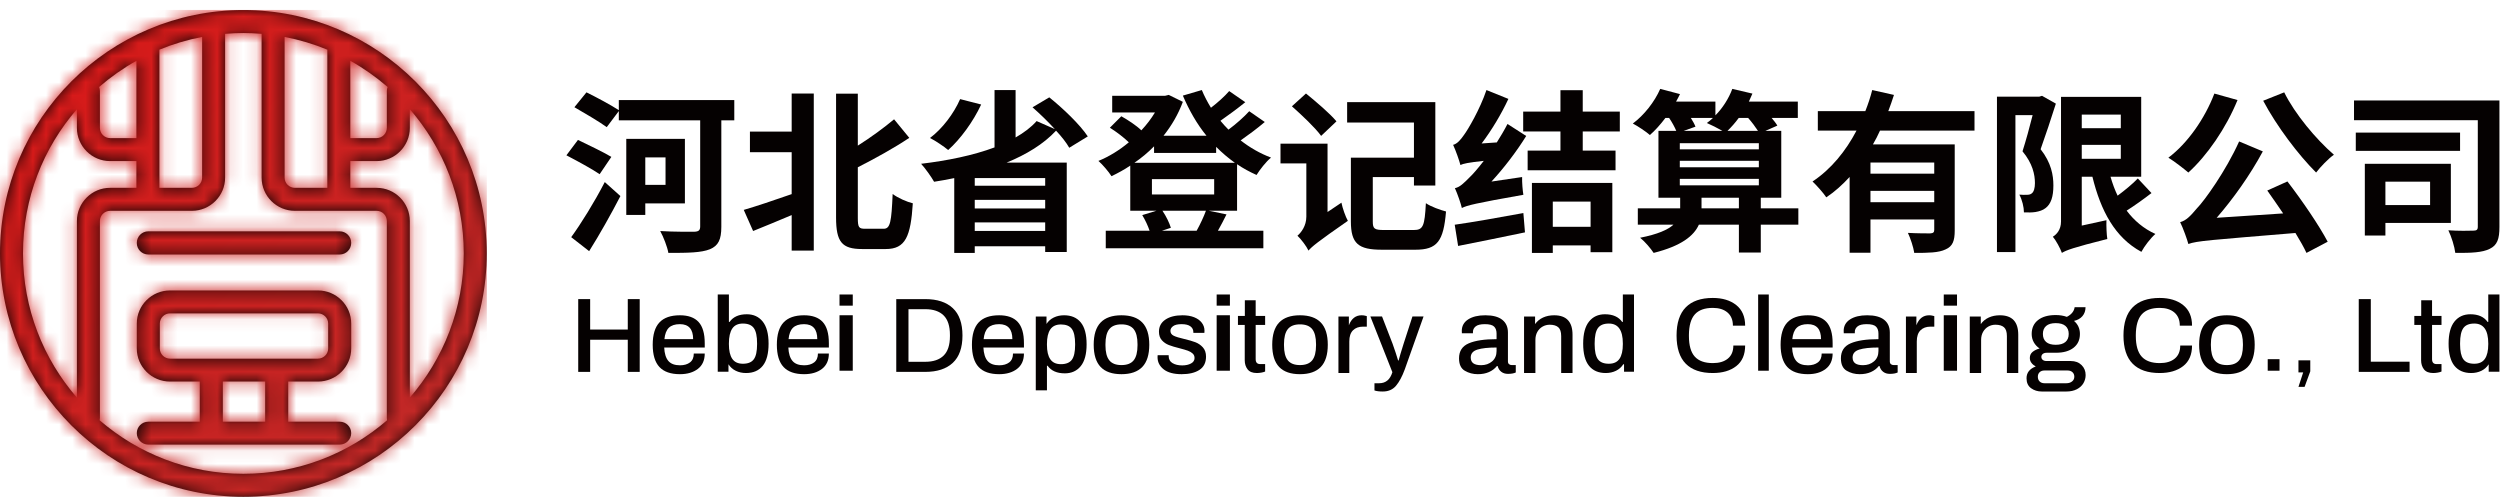
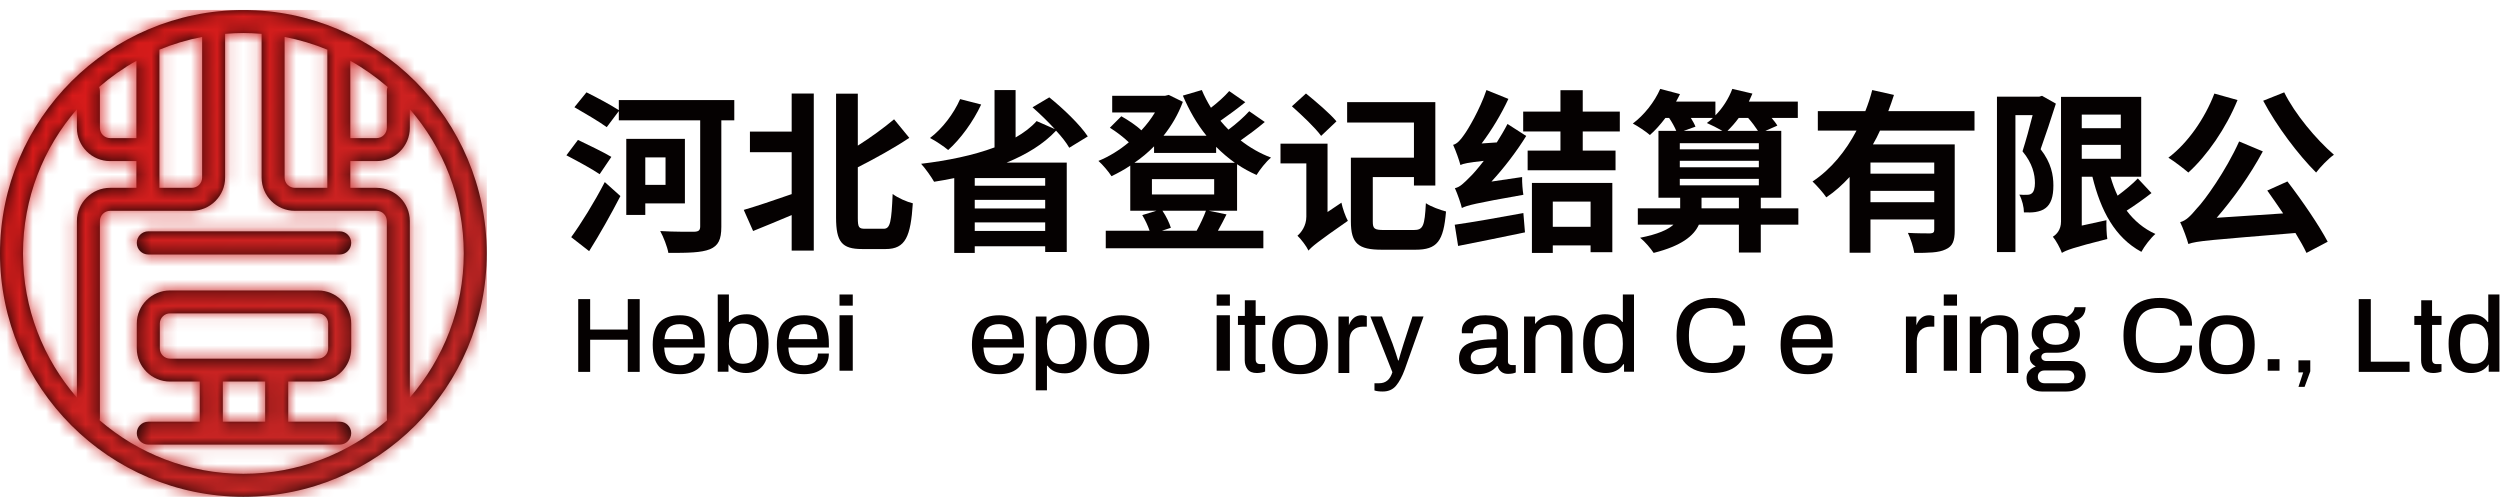
<svg xmlns="http://www.w3.org/2000/svg" xmlns:xlink="http://www.w3.org/1999/xlink" width="190px" height="38px" viewBox="0 0 190 38" version="1.1">
  <title>编组 3</title>
  <defs>
    <path d="M18.495,0.008 C28.695,0.008 36.992,8.305 36.992,18.504 C36.992,28.703 28.695,37 18.495,37 C8.297,37 0,28.703 0,18.504 C0,8.305 8.297,0.008 18.495,0.008 Z M18.495,1.755 C18.028,1.755 17.566,1.779 17.108,1.817 L17.108,1.817 L17.108,12.743 C17.108,14.135 15.976,15.267 14.584,15.267 L14.584,15.267 L8.369,15.267 C7.941,15.267 7.592,15.616 7.592,16.044 L7.592,16.044 L7.592,31.009 C7.592,31.07 7.586,31.129 7.574,31.187 C10.509,33.718 14.325,35.253 18.495,35.253 C22.666,35.253 26.483,33.718 29.417,31.187 C29.406,31.129 29.399,31.07 29.399,31.009 L29.399,31.009 L29.399,16.044 C29.399,15.616 29.051,15.267 28.623,15.267 L28.623,15.267 L22.407,15.267 C21.015,15.267 19.883,14.135 19.883,12.743 L19.883,12.743 L19.883,1.817 C19.425,1.779 18.964,1.755 18.495,1.755 Z M24.162,21.319 C25.558,21.319 26.693,22.448 26.693,23.836 L26.693,23.836 L26.693,25.727 C26.693,27.115 25.558,28.244 24.162,28.244 L24.162,28.244 L21.904,28.244 L21.904,31.294 L25.817,31.294 C26.301,31.294 26.693,31.683 26.693,32.165 C26.693,32.645 26.301,33.036 25.817,33.036 L25.817,33.036 L11.271,33.036 C10.787,33.036 10.395,32.645 10.395,32.165 C10.395,31.683 10.787,31.294 11.271,31.294 L11.271,31.294 L15.183,31.294 L15.183,28.244 L12.925,28.244 C11.53,28.244 10.395,27.115 10.395,25.727 L10.395,25.727 L10.395,23.836 C10.395,22.448 11.53,21.319 12.925,21.319 L12.925,21.319 Z M20.153,28.244 L16.934,28.244 L16.934,31.294 L20.153,31.294 L20.153,28.244 Z M31.146,7.545 L31.146,8.964 C31.146,10.356 30.014,11.488 28.623,11.488 L28.623,11.488 L26.624,11.488 L26.624,13.52 L28.623,13.52 C30.014,13.52 31.146,14.652 31.146,16.044 L31.146,16.044 L31.146,29.463 C33.696,26.523 35.245,22.692 35.245,18.504 C35.245,14.316 33.696,10.484 31.146,7.545 L31.146,7.545 Z M5.845,7.545 C3.295,10.485 1.747,14.316 1.747,18.504 C1.747,22.692 3.295,26.523 5.845,29.462 L5.845,29.462 L5.845,16.044 C5.845,14.652 6.977,13.52 8.369,13.52 L8.369,13.52 L10.367,13.52 L10.367,11.488 L8.369,11.488 C6.977,11.488 5.845,10.356 5.845,8.964 L5.845,8.964 Z M24.162,23.061 L12.925,23.061 C12.496,23.061 12.146,23.409 12.146,23.836 L12.146,23.836 L12.146,25.727 C12.146,26.154 12.496,26.502 12.925,26.502 L12.925,26.502 L24.162,26.502 C24.592,26.502 24.942,26.154 24.942,25.727 L24.942,25.727 L24.942,23.836 C24.942,23.409 24.592,23.061 24.162,23.061 L24.162,23.061 Z M25.817,16.826 C26.301,16.826 26.693,17.221 26.693,17.707 C26.693,18.194 26.301,18.588 25.817,18.588 L25.817,18.588 L11.271,18.588 C10.787,18.588 10.395,18.194 10.395,17.707 C10.395,17.221 10.787,16.826 11.271,16.826 L11.271,16.826 Z M15.362,2.053 C14.236,2.268 13.149,2.593 12.114,3.021 L12.114,3.021 L12.114,13.52 L14.584,13.52 C15.013,13.52 15.362,13.172 15.362,12.743 L15.362,12.743 Z M21.63,2.053 L21.63,12.743 C21.63,13.172 21.978,13.52 22.407,13.52 L22.407,13.52 L24.878,13.52 L24.878,3.021 C23.843,2.593 22.756,2.268 21.63,2.053 L21.63,2.053 Z M10.367,3.867 C9.353,4.432 8.405,5.1 7.534,5.857 C7.57,5.952 7.592,6.055 7.592,6.162 L7.592,6.162 L7.592,8.964 C7.592,9.392 7.941,9.741 8.369,9.741 L8.369,9.741 L10.367,9.741 Z M26.624,3.867 L26.624,9.741 L28.623,9.741 C29.051,9.741 29.399,9.392 29.399,8.964 L29.399,8.964 L29.399,6.162 C29.399,6.055 29.421,5.952 29.458,5.856 C28.586,5.1 27.639,4.432 26.624,3.867 L26.624,3.867 Z" id="path-1" />
    <linearGradient x1="0%" y1="0%" x2="100%" y2="100%" id="linearGradient-3">
      <stop stop-color="#DC1717" offset="0%" />
      <stop stop-color="#BE2B29" offset="100%" />
    </linearGradient>
  </defs>
  <g id="页面-1" stroke="none" stroke-width="1" fill="none" fill-rule="evenodd">
    <g id="首页" transform="translate(-365, -21)">
      <g id="编组-3" transform="translate(365, 21)">
        <g id="矩形" transform="translate(0, 0.755)">
          <mask id="mask-2" fill="white">
            <use xlink:href="#path-1" />
          </mask>
          <use id="蒙版" fill="#050101" xlink:href="#path-1" />
          <rect fill="url(#linearGradient-3)" mask="url(#mask-2)" x="0" y="0" width="37" height="37" />
        </g>
        <g id="编组" transform="translate(43, 6.755)" fill="#050101">
          <path d="M6.042,7.295 L7.581,7.295 L7.581,5.208 L6.042,5.208 L6.042,7.295 Z M6.042,8.704 L6.042,9.581 L4.597,9.581 L4.597,3.799 L9.053,3.799 L9.053,8.704 L6.042,8.704 Z M12.806,2.39 L11.821,2.39 L11.821,10.485 C11.821,11.455 11.591,11.92 10.956,12.186 C10.295,12.452 9.296,12.466 7.797,12.466 C7.716,12 7.419,11.242 7.176,10.804 C8.243,10.871 9.444,10.857 9.768,10.857 C10.092,10.844 10.214,10.751 10.214,10.458 L10.214,2.39 L4.03,2.39 L4.03,1.686 L3.112,2.908 C2.572,2.51 1.438,1.845 0.655,1.393 L1.572,0.263 C2.329,0.636 3.449,1.234 4.03,1.619 L4.03,0.848 L12.806,0.848 L12.806,2.39 Z M0.411,11.269 C1.141,10.272 2.167,8.624 2.963,7.082 L4.151,8.146 C3.436,9.528 2.586,11.043 1.775,12.332 L0.411,11.269 Z M2.572,6.484 C2.018,6.098 0.857,5.474 0.047,5.048 L0.925,3.879 C1.667,4.238 2.869,4.81 3.463,5.168 L2.572,6.484 Z" id="Fill-1" />
          <path d="M24.157,10.631 C24.667,10.631 24.748,10.105 24.842,7.986 C25.232,8.288 25.931,8.591 26.374,8.696 C26.213,11.21 25.823,12.172 24.318,12.172 L22.517,12.172 C20.984,12.172 20.541,11.632 20.541,9.776 L20.541,0.364 L22.194,0.364 L22.194,4.313 C23.216,3.668 24.21,2.931 24.95,2.312 L26.106,3.721 C24.923,4.511 23.511,5.287 22.194,5.958 L22.194,9.802 C22.194,10.539 22.275,10.631 22.759,10.631 L24.157,10.631 Z M17.167,0.351 L18.847,0.351 L18.847,12.29 L17.167,12.29 L17.167,9.591 C16.146,10.026 15.111,10.447 14.237,10.802 L13.525,9.197 C14.439,8.933 15.81,8.473 17.167,7.998 L17.167,4.813 L13.995,4.813 L13.995,3.247 L17.167,3.247 L17.167,0.351 Z" id="Fill-3" />
          <path d="M31.081,10.796 L36.434,10.796 L36.434,10.146 L31.081,10.146 L31.081,10.796 Z M31.081,9.086 L36.434,9.086 L36.434,8.437 L31.081,8.437 L31.081,9.086 Z M31.081,7.363 L36.434,7.363 L36.434,6.78 L31.081,6.78 L31.081,7.363 Z M31.569,1.188 C30.959,2.5 29.984,3.825 29.062,4.647 C28.751,4.382 28.073,3.931 27.68,3.732 C28.615,3.03 29.482,1.89 29.97,0.777 L31.569,1.188 Z M38.263,4.475 C38.046,4.09 37.694,3.639 37.26,3.176 C36.312,4.196 34.998,4.991 33.507,5.601 L38.073,5.601 L38.073,12.399 L36.434,12.399 L36.434,11.962 L31.081,11.962 L31.081,12.466 L29.523,12.466 L29.523,6.78 C29.008,6.887 28.507,6.979 27.992,7.059 C27.789,6.701 27.314,6.025 27.003,5.693 C28.994,5.455 30.959,5.057 32.585,4.448 L32.585,0.088 L34.185,0.088 L34.185,3.693 C34.808,3.334 35.363,2.924 35.783,2.447 L37.165,3.056 C36.637,2.473 36.027,1.89 35.472,1.4 L36.745,0.644 C37.802,1.493 39.076,2.712 39.672,3.613 L38.263,4.475 Z" id="Fill-4" />
          <path d="M47.944,10.781 C48.203,10.319 48.488,9.712 48.651,9.263 L45.347,9.263 C45.633,9.685 45.878,10.2 45.986,10.556 L45.306,10.781 L47.944,10.781 Z M44.546,8.022 L49.277,8.022 L49.277,6.86 L44.546,6.86 L44.546,8.022 Z M44.709,4.365 C44.246,4.841 43.743,5.25 43.213,5.619 L50.853,5.619 C50.337,5.25 49.875,4.854 49.426,4.405 L49.426,4.866 L44.709,4.866 L44.709,4.365 Z M51.017,9.263 L48.869,9.263 L50.215,9.54 C49.997,9.989 49.766,10.411 49.562,10.781 L53.015,10.781 L53.015,12.115 L41.038,12.115 L41.038,10.781 L44.369,10.781 C44.246,10.411 44.029,9.949 43.811,9.593 L44.885,9.263 L42.9,9.263 L42.9,5.83 C42.438,6.147 41.962,6.398 41.473,6.636 C41.256,6.292 40.807,5.764 40.481,5.474 C41.269,5.157 42.085,4.655 42.791,4.061 C42.411,3.692 41.84,3.256 41.351,2.952 L42.221,2.081 C42.737,2.372 43.363,2.781 43.743,3.151 C44.151,2.715 44.491,2.266 44.777,1.791 L41.527,1.791 L41.527,0.524 L45.551,0.524 L45.824,0.457 L46.897,0.985 C46.544,1.936 46.041,2.794 45.429,3.56 L48.692,3.56 C47.958,2.662 47.373,1.619 46.897,0.511 L48.338,0.088 C48.529,0.549 48.773,1.012 49.032,1.434 C49.548,1.038 50.079,0.563 50.418,0.167 L51.642,1.012 C51.044,1.5 50.337,2.015 49.752,2.424 C49.943,2.662 50.147,2.873 50.364,3.098 C50.935,2.675 51.547,2.134 51.941,1.698 L53.124,2.517 C52.553,3.005 51.873,3.507 51.289,3.916 C51.982,4.457 52.757,4.906 53.599,5.223 C53.219,5.526 52.743,6.147 52.498,6.543 C51.968,6.305 51.479,6.041 51.017,5.725 L51.017,9.263 Z" id="Fill-5" />
          <path d="M64.447,10.726 C65.164,10.726 65.273,10.423 65.367,8.688 C65.747,8.95 66.451,9.2 66.898,9.318 C66.708,11.58 66.234,12.224 64.569,12.224 L62.023,12.224 C60.236,12.224 59.667,11.765 59.667,10.068 L59.667,5.229 L64.46,5.229 L64.46,2.56 L59.382,2.56 L59.382,1.009 L66.085,1.009 L66.085,7.346 L64.46,7.346 L64.46,6.702 L61.332,6.702 L61.332,10.081 C61.332,10.633 61.454,10.726 62.199,10.726 L64.447,10.726 Z M57.406,3.573 C56.973,2.968 55.943,1.995 55.185,1.324 L56.254,0.351 C57.027,0.982 58.07,1.863 58.57,2.468 L57.406,3.573 Z M58.949,8.648 C59.031,9.068 59.261,9.713 59.437,10.029 C57.108,11.646 56.688,12.001 56.445,12.29 C56.295,11.961 55.862,11.396 55.605,11.159 C55.889,10.923 56.282,10.41 56.282,9.713 L56.282,5.664 L54.318,5.664 L54.318,4.164 L57.893,4.164 L57.893,9.358 L58.949,8.648 Z" id="Fill-6" />
          <path d="M75.012,10.482 L77.885,10.482 L77.885,8.565 L75.012,8.565 L75.012,10.482 Z M73.426,7.15 L79.537,7.15 L79.537,12.413 L77.884,12.413 L77.884,11.897 L75.012,11.897 L75.012,12.466 L73.426,12.466 L73.426,7.15 Z M77.288,3.236 L77.288,4.69 L79.781,4.69 L79.781,6.185 L73.101,6.185 L73.101,4.69 L75.594,4.69 L75.594,3.236 L72.762,3.236 L72.762,1.728 L75.594,1.728 L75.594,0.101 L77.288,0.101 L77.288,1.728 L80.106,1.728 L80.106,3.236 L77.288,3.236 Z M67.559,10.324 C68.887,10.138 70.892,9.782 72.776,9.437 L72.898,10.905 C71.15,11.276 69.266,11.646 67.817,11.937 L67.559,10.324 Z M70.757,4.069 C71.041,3.619 71.326,3.142 71.57,2.667 L72.992,3.579 C72.234,4.796 71.312,5.999 70.35,7.044 L72.681,6.7 C72.668,7.11 72.722,7.732 72.776,8.049 C69.104,8.697 68.494,8.855 68.101,9.054 C68.033,8.737 67.762,7.956 67.572,7.546 C67.952,7.467 68.237,7.176 68.697,6.714 C68.914,6.515 69.321,6.052 69.767,5.47 C68.548,5.603 68.209,5.682 67.992,5.787 C67.911,5.457 67.64,4.69 67.437,4.254 C67.735,4.175 67.979,3.91 68.264,3.5 C68.562,3.103 69.47,1.569 69.971,0.088 L71.638,0.762 C71.096,1.926 70.364,3.142 69.605,4.148 L70.757,4.069 Z" id="Fill-7" />
          <path d="M89.143,2.21 C88.873,2.581 88.574,2.911 88.291,3.189 L90.604,3.189 C90.414,2.898 90.144,2.528 89.86,2.21 L89.143,2.21 Z M86.316,9.078 L89.156,9.078 L89.156,8.271 L86.316,8.271 L86.316,9.078 Z M85.504,2.21 C85.653,2.448 85.788,2.687 85.856,2.872 L84.963,3.189 L87.899,3.189 C87.534,2.978 87.033,2.726 86.721,2.594 C86.884,2.475 87.033,2.356 87.181,2.21 L85.504,2.21 Z M84.665,7.331 L90.672,7.331 L90.672,6.841 L84.665,6.841 L84.665,7.331 Z M84.665,5.955 L90.672,5.955 L90.672,5.465 L84.665,5.465 L84.665,5.955 Z M84.665,4.592 L90.672,4.592 L90.672,4.129 L84.665,4.129 L84.665,4.592 Z M93.674,10.322 L90.82,10.322 L90.82,12.439 L89.156,12.439 L89.156,10.322 L86.113,10.322 C85.735,11.169 84.787,11.936 82.677,12.466 C82.461,12.134 82.015,11.605 81.649,11.314 C82.988,11.05 83.759,10.706 84.179,10.322 L81.474,10.322 L81.474,9.078 L84.693,9.078 L84.693,8.271 L83.042,8.271 L83.042,3.189 L84.395,3.189 C84.274,2.898 84.071,2.528 83.854,2.21 L83.57,2.21 C83.191,2.712 82.786,3.163 82.393,3.507 C82.109,3.255 81.474,2.832 81.095,2.633 C81.947,1.998 82.745,0.993 83.177,0 L84.679,0.397 C84.584,0.582 84.49,0.781 84.381,0.966 L87.371,0.966 L87.371,2.011 C87.925,1.456 88.385,0.728 88.656,0 L90.184,0.358 C90.103,0.556 90.009,0.768 89.914,0.966 L93.634,0.966 L93.634,2.21 L91.645,2.21 C91.821,2.422 91.984,2.62 92.078,2.792 L91.172,3.189 L92.376,3.189 L92.376,8.271 L90.82,8.271 L90.82,9.078 L93.674,9.078 L93.674,10.322 Z" id="Fill-8" />
          <path d="M99.155,8.614 L104.002,8.614 L104.002,7.753 L99.155,7.753 L99.155,8.614 Z M99.155,6.443 L104.002,6.443 L104.002,5.595 L99.155,5.595 L99.155,6.443 Z M99.88,3.172 C99.719,3.53 99.544,3.874 99.343,4.218 L105.559,4.218 L105.559,10.758 C105.559,11.539 105.411,11.963 104.861,12.201 C104.337,12.453 103.572,12.466 102.485,12.466 C102.417,12.029 102.202,11.368 102.001,10.944 C102.686,10.983 103.464,10.983 103.693,10.983 C103.921,10.97 104.002,10.904 104.002,10.719 L104.002,9.924 L99.156,9.924 L99.156,12.453 L97.571,12.453 L97.571,6.694 C97.034,7.276 96.457,7.806 95.799,8.243 C95.571,7.899 95.061,7.33 94.752,7.038 C96.175,6.098 97.289,4.708 98.095,3.172 L95.155,3.172 L95.155,1.69 L98.766,1.69 C98.98,1.147 99.156,0.617 99.289,0.088 L100.941,0.459 C100.806,0.869 100.672,1.279 100.511,1.69 L107.062,1.69 L107.062,3.172 L99.88,3.172 Z" id="Fill-9" />
          <path d="M115.214,5.313 L118.181,5.313 L118.181,4.255 L115.214,4.255 L115.214,5.313 Z M115.214,2.986 L118.181,2.986 L118.181,1.955 L115.214,1.955 L115.214,2.986 Z M120.513,7.918 C119.933,8.367 119.232,8.869 118.626,9.253 C119.192,10.006 119.92,10.628 120.81,11.025 C120.459,11.329 119.974,11.95 119.745,12.386 C117.736,11.302 116.657,9.266 116.023,6.675 L115.214,6.675 L115.214,10.39 L117.089,9.98 C117.075,10.43 117.102,11.077 117.156,11.408 C114.527,12.069 114.028,12.267 113.704,12.466 C113.583,12.122 113.246,11.501 113.016,11.236 C113.3,11.064 113.637,10.707 113.637,10.086 L113.637,0.606 L119.731,0.606 L119.731,6.675 L117.399,6.675 C117.547,7.19 117.722,7.666 117.938,8.116 C118.491,7.706 119.084,7.217 119.475,6.807 L120.513,7.918 Z M113.246,1.122 C112.895,2.232 112.451,3.568 112.086,4.586 C112.895,5.617 113.057,6.556 113.057,7.336 C113.057,8.182 112.882,8.75 112.451,9.068 C112.248,9.227 111.992,9.306 111.696,9.358 C111.453,9.398 111.129,9.398 110.819,9.385 C110.819,9.002 110.684,8.42 110.468,8.037 C110.698,8.05 110.9,8.063 111.048,8.05 C111.183,8.05 111.318,8.024 111.412,7.944 C111.574,7.825 111.655,7.535 111.655,7.164 C111.655,6.516 111.48,5.67 110.711,4.745 C110.967,3.938 111.264,2.867 111.48,1.994 L110.172,1.994 L110.172,12.4 L108.769,12.4 L108.769,0.593 L111.978,0.593 L112.194,0.527 L113.246,1.122 Z" id="Fill-10" />
          <path d="M130.6,0.263 C131.412,1.91 133.037,3.848 134.378,5.004 C133.944,5.309 133.349,5.933 133.024,6.358 C131.656,4.99 130.031,2.84 129.002,0.901 L130.6,0.263 Z M130.844,7.035 C131.967,8.496 133.253,10.381 133.904,11.616 L132.292,12.466 C132.089,12.027 131.791,11.51 131.453,10.952 C124.899,11.496 123.978,11.55 123.315,11.789 C123.233,11.47 122.922,10.593 122.692,10.129 C123.139,10.009 123.464,9.678 123.965,9.08 C124.533,8.509 126.172,6.225 127.174,3.995 L128.975,4.751 C127.987,6.584 126.714,8.363 125.467,9.797 L130.519,9.465 C130.112,8.867 129.692,8.257 129.313,7.726 L130.844,7.035 Z M127.052,0.848 C126.172,2.999 124.737,5.07 123.315,6.358 C122.976,6.066 122.231,5.495 121.798,5.229 C123.261,4.127 124.561,2.268 125.292,0.356 L127.052,0.848 Z" id="Fill-11" />
-           <path d="M138.291,8.832 L141.687,8.832 L141.687,7.05 L138.291,7.05 L138.291,8.832 Z M138.291,10.189 L138.291,11.146 L136.727,11.146 L136.727,5.693 L143.265,5.693 L143.265,10.189 L138.291,10.189 Z M136.04,4.709 L143.965,4.709 L143.965,3.325 L136.04,3.325 L136.04,4.709 Z M146.957,10.495 C146.957,11.4 146.796,11.878 146.216,12.158 C145.663,12.437 144.801,12.477 143.602,12.463 C143.548,11.998 143.305,11.213 143.075,10.748 C143.83,10.801 144.72,10.787 144.976,10.774 C145.219,10.774 145.313,10.708 145.313,10.481 L145.313,2.38 L135.905,2.38 L135.905,0.878 L146.957,0.878 L146.957,10.495 Z" id="Fill-12" />
          <polygon id="Fill-13" points="0.945 15.977 1.852 15.977 1.852 18.291 4.711 18.291 4.711 15.977 5.618 15.977 5.618 21.508 4.711 21.508 4.711 19.065 1.852 19.065 1.852 21.508 0.945 21.508" />
          <path d="M9.678,19.021 C9.678,18.262 9.343,17.881 8.674,17.881 C8.3,17.881 8.021,17.973 7.833,18.154 C7.647,18.336 7.534,18.625 7.496,19.021 L9.678,19.021 Z M7.117,21.138 C6.777,20.774 6.606,20.209 6.606,19.444 C6.606,18.679 6.777,18.114 7.117,17.751 C7.458,17.387 7.976,17.206 8.674,17.206 C9.305,17.206 9.777,17.375 10.091,17.715 C10.403,18.054 10.56,18.592 10.56,19.33 L10.56,19.656 L7.479,19.656 C7.501,20.118 7.607,20.458 7.796,20.678 C7.986,20.898 8.281,21.008 8.682,21.008 C8.995,21.008 9.247,20.934 9.44,20.788 C9.632,20.641 9.728,20.416 9.728,20.112 L10.56,20.112 C10.56,20.622 10.386,21.012 10.037,21.281 C9.688,21.549 9.234,21.683 8.674,21.683 C7.976,21.683 7.458,21.501 7.117,21.138 L7.117,21.138 Z" id="Fill-14" />
          <path d="M14.291,20.548 C14.456,20.321 14.538,19.941 14.538,19.41 L14.538,19.338 C14.538,18.797 14.456,18.41 14.291,18.18 C14.126,17.95 13.849,17.835 13.459,17.835 C13.092,17.835 12.822,17.962 12.652,18.216 C12.482,18.471 12.397,18.848 12.397,19.346 L12.397,19.41 C12.397,19.898 12.482,20.266 12.652,20.516 C12.822,20.765 13.092,20.889 13.459,20.889 C13.849,20.889 14.126,20.775 14.291,20.548 M12.92,21.425 C12.686,21.311 12.501,21.146 12.364,20.929 L12.364,21.498 L11.548,21.498 L11.548,15.626 L12.397,15.626 L12.397,17.713 L12.446,17.713 C12.721,17.323 13.157,17.129 13.756,17.129 C14.267,17.129 14.67,17.314 14.967,17.685 C15.263,18.056 15.412,18.614 15.412,19.362 C15.412,20.12 15.263,20.682 14.967,21.047 C14.67,21.413 14.247,21.595 13.698,21.595 C13.413,21.595 13.153,21.539 12.92,21.425" id="Fill-15" />
          <path d="M19.113,19.021 C19.113,18.262 18.778,17.881 18.108,17.881 C17.735,17.881 17.455,17.973 17.268,18.154 C17.082,18.336 16.969,18.625 16.93,19.021 L19.113,19.021 Z M16.551,21.138 C16.211,20.774 16.041,20.209 16.041,19.444 C16.041,18.679 16.211,18.114 16.551,17.751 C16.892,17.387 17.411,17.206 18.108,17.206 C18.739,17.206 19.212,17.375 19.525,17.715 C19.838,18.054 19.994,18.592 19.994,19.33 L19.994,19.656 L16.914,19.656 C16.935,20.118 17.042,20.458 17.231,20.678 C17.42,20.898 17.715,21.008 18.116,21.008 C18.429,21.008 18.682,20.934 18.874,20.788 C19.066,20.641 19.163,20.416 19.163,20.112 L19.994,20.112 C19.994,20.622 19.82,21.012 19.471,21.281 C19.123,21.549 18.668,21.683 18.108,21.683 C17.411,21.683 16.892,21.501 16.551,21.138 L16.551,21.138 Z" id="Fill-16" />
          <path d="M20.803,21.42 L21.81,21.42 L21.81,17.204 L20.803,17.204 L20.803,21.42 Z M20.803,16.475 L21.81,16.475 L21.81,15.626 L20.803,15.626 L20.803,16.475 Z" id="Fill-17" />
-           <path d="M27.323,20.741 C27.93,20.741 28.394,20.584 28.714,20.27 C29.035,19.956 29.195,19.463 29.195,18.791 L29.195,18.702 C29.195,18.025 29.035,17.53 28.714,17.215 C28.394,16.901 27.93,16.743 27.323,16.743 L26.044,16.743 L26.044,20.741 L27.323,20.741 Z M25.116,15.977 L27.323,15.977 C28.225,15.977 28.922,16.206 29.412,16.663 C29.902,17.12 30.148,17.813 30.148,18.743 C30.148,19.672 29.902,20.366 29.412,20.822 C28.922,21.279 28.225,21.508 27.323,21.508 L25.116,21.508 L25.116,15.977 Z" id="Fill-18" />
          <path d="M33.939,19.021 C33.939,18.262 33.604,17.881 32.934,17.881 C32.561,17.881 32.281,17.973 32.094,18.154 C31.907,18.336 31.795,18.625 31.756,19.021 L33.939,19.021 Z M31.377,21.138 C31.037,20.774 30.867,20.209 30.867,19.444 C30.867,18.679 31.037,18.114 31.377,17.751 C31.718,17.387 32.237,17.206 32.934,17.206 C33.565,17.206 34.038,17.375 34.35,17.715 C34.664,18.054 34.82,18.592 34.82,19.33 L34.82,19.656 L31.739,19.656 C31.762,20.118 31.867,20.458 32.057,20.678 C32.246,20.898 32.541,21.008 32.942,21.008 C33.255,21.008 33.508,20.934 33.7,20.788 C33.892,20.641 33.988,20.416 33.988,20.112 L34.82,20.112 C34.82,20.622 34.646,21.012 34.297,21.281 C33.948,21.549 33.494,21.683 32.934,21.683 C32.237,21.683 31.718,21.501 31.377,21.138 L31.377,21.138 Z" id="Fill-19" />
-           <path d="M38.462,20.585 C38.627,20.36 38.709,19.985 38.709,19.461 L38.709,19.389 C38.709,18.854 38.627,18.472 38.462,18.245 C38.297,18.018 38.02,17.904 37.63,17.904 C37.262,17.904 36.993,18.03 36.823,18.281 C36.652,18.533 36.568,18.902 36.568,19.389 L36.568,19.453 C36.568,19.934 36.652,20.3 36.823,20.548 C36.993,20.797 37.262,20.922 37.63,20.922 C38.02,20.922 38.297,20.809 38.462,20.585 L38.462,20.585 Z M35.719,17.302 L36.534,17.302 L36.534,17.864 C36.672,17.65 36.857,17.487 37.091,17.374 C37.324,17.262 37.583,17.206 37.869,17.206 C38.418,17.206 38.841,17.386 39.137,17.748 C39.434,18.108 39.582,18.663 39.582,19.413 C39.582,20.151 39.434,20.704 39.137,21.07 C38.841,21.436 38.437,21.619 37.927,21.619 C37.328,21.619 36.891,21.427 36.617,21.042 L36.568,21.042 L36.568,22.912 L35.719,22.912 L35.719,17.302 Z" id="Fill-20" />
+           <path d="M38.462,20.585 C38.627,20.36 38.709,19.985 38.709,19.461 L38.709,19.389 C38.709,18.854 38.627,18.472 38.462,18.245 C38.297,18.018 38.02,17.904 37.63,17.904 C37.262,17.904 36.993,18.03 36.823,18.281 C36.652,18.533 36.568,18.902 36.568,19.389 C36.568,19.934 36.652,20.3 36.823,20.548 C36.993,20.797 37.262,20.922 37.63,20.922 C38.02,20.922 38.297,20.809 38.462,20.585 L38.462,20.585 Z M35.719,17.302 L36.534,17.302 L36.534,17.864 C36.672,17.65 36.857,17.487 37.091,17.374 C37.324,17.262 37.583,17.206 37.869,17.206 C38.418,17.206 38.841,17.386 39.137,17.748 C39.434,18.108 39.582,18.663 39.582,19.413 C39.582,20.151 39.434,20.704 39.137,21.07 C38.841,21.436 38.437,21.619 37.927,21.619 C37.328,21.619 36.891,21.427 36.617,21.042 L36.568,21.042 L36.568,22.912 L35.719,22.912 L35.719,17.302 Z" id="Fill-20" />
          <path d="M43.16,20.629 C43.354,20.387 43.451,20.006 43.451,19.485 L43.451,19.404 C43.451,18.883 43.354,18.502 43.16,18.26 C42.966,18.018 42.656,17.897 42.229,17.897 C41.807,17.897 41.5,18.018 41.306,18.26 C41.112,18.502 41.015,18.883 41.015,19.404 L41.015,19.485 C41.015,20.006 41.112,20.387 41.306,20.629 C41.5,20.871 41.807,20.991 42.229,20.991 C42.656,20.991 42.966,20.871 43.16,20.629 M40.648,21.134 C40.297,20.767 40.121,20.204 40.121,19.444 C40.121,18.685 40.297,18.121 40.648,17.756 C41,17.389 41.526,17.206 42.229,17.206 C42.931,17.206 43.459,17.389 43.813,17.756 C44.167,18.121 44.345,18.685 44.345,19.444 C44.345,20.204 44.167,20.767 43.813,21.134 C43.459,21.5 42.931,21.683 42.229,21.683 C41.526,21.683 41,21.5 40.648,21.134" id="Fill-21" />
-           <path d="M45.442,21.317 C45.13,21.072 44.974,20.766 44.974,20.397 C44.974,20.337 44.975,20.298 44.978,20.279 C44.98,20.26 44.982,20.248 44.982,20.242 L45.82,20.242 L45.82,20.316 C45.82,20.549 45.917,20.724 46.11,20.841 C46.304,20.957 46.55,21.016 46.849,21.016 C47.114,21.016 47.337,20.967 47.517,20.869 C47.696,20.772 47.786,20.633 47.786,20.454 C47.786,20.313 47.737,20.197 47.637,20.108 C47.537,20.018 47.416,19.948 47.272,19.896 C47.128,19.845 46.92,19.784 46.649,19.713 C46.318,19.632 46.046,19.55 45.836,19.469 C45.626,19.387 45.448,19.266 45.301,19.103 C45.154,18.939 45.081,18.722 45.081,18.451 C45.081,18.06 45.244,17.756 45.571,17.535 C45.897,17.315 46.331,17.206 46.873,17.206 C47.211,17.206 47.506,17.256 47.757,17.356 C48.009,17.457 48.202,17.597 48.338,17.776 C48.473,17.955 48.541,18.155 48.541,18.378 L48.533,18.541 L47.695,18.541 L47.695,18.484 C47.695,18.305 47.622,18.16 47.475,18.049 C47.329,17.937 47.103,17.881 46.799,17.881 C46.506,17.881 46.291,17.931 46.156,18.032 C46.021,18.132 45.952,18.25 45.952,18.386 C45.952,18.555 46.035,18.679 46.201,18.761 C46.368,18.842 46.63,18.923 46.99,19.005 C47.338,19.087 47.623,19.169 47.845,19.253 C48.066,19.337 48.256,19.467 48.417,19.644 C48.577,19.82 48.658,20.055 48.658,20.348 C48.658,20.804 48.49,21.141 48.156,21.358 C47.821,21.575 47.371,21.683 46.807,21.683 C46.21,21.683 45.754,21.561 45.442,21.317" id="Fill-22" />
          <path d="M49.466,21.42 L50.473,21.42 L50.473,17.204 L49.466,17.204 L49.466,21.42 Z M49.466,16.475 L50.473,16.475 L50.473,15.626 L49.466,15.626 L49.466,16.475 Z" id="Fill-23" />
          <path d="M51.818,21.316 C51.673,21.13 51.6,20.899 51.6,20.625 L51.6,17.941 L51.084,17.941 L51.084,17.254 L51.608,17.254 L51.608,16.065 L52.431,16.065 L52.431,17.254 L53.15,17.254 L53.15,17.941 L52.431,17.941 L52.431,20.544 C52.431,20.792 52.547,20.916 52.779,20.916 L53.15,20.916 L53.15,21.481 C53.08,21.514 52.985,21.541 52.863,21.563 C52.743,21.584 52.628,21.595 52.521,21.595 C52.197,21.595 51.964,21.502 51.818,21.316" id="Fill-24" />
          <path d="M56.728,20.629 C56.922,20.387 57.019,20.006 57.019,19.485 L57.019,19.404 C57.019,18.883 56.922,18.502 56.728,18.26 C56.534,18.018 56.223,17.897 55.796,17.897 C55.375,17.897 55.067,18.018 54.873,18.26 C54.679,18.502 54.583,18.883 54.583,19.404 L54.583,19.485 C54.583,20.006 54.679,20.387 54.873,20.629 C55.067,20.871 55.375,20.991 55.796,20.991 C56.223,20.991 56.534,20.871 56.728,20.629 M54.216,21.134 C53.865,20.767 53.689,20.204 53.689,19.444 C53.689,18.685 53.865,18.121 54.216,17.756 C54.567,17.389 55.094,17.206 55.796,17.206 C56.499,17.206 57.027,17.389 57.381,17.756 C57.735,18.121 57.912,18.685 57.912,19.444 C57.912,20.204 57.735,20.767 57.381,21.134 C57.027,21.5 56.499,21.683 55.796,21.683 C55.094,21.683 54.567,21.5 54.216,21.134" id="Fill-25" />
          <path d="M58.721,17.304 L59.515,17.304 L59.515,17.965 C59.707,17.459 60.03,17.206 60.485,17.206 C60.581,17.206 60.665,17.216 60.737,17.235 C60.81,17.254 60.856,17.266 60.878,17.271 L60.878,18.071 L60.581,18.071 C60.266,18.071 60.015,18.163 59.828,18.348 C59.641,18.533 59.547,18.816 59.547,19.197 L59.547,21.595 L58.721,21.595 L58.721,17.304 Z" id="Fill-26" />
          <path d="M61.459,22.919 L61.459,22.371 L61.82,22.371 C62.317,22.371 62.651,22.092 62.821,21.533 L61.147,17.294 L62.033,17.294 L62.837,19.373 C62.908,19.556 62.988,19.79 63.079,20.075 C63.169,20.359 63.228,20.547 63.255,20.639 L63.296,20.639 C63.318,20.553 63.364,20.388 63.435,20.143 C63.506,19.899 63.585,19.642 63.673,19.373 L64.346,17.294 L65.191,17.294 L63.764,21.316 C63.566,21.853 63.345,22.268 63.099,22.56 C62.853,22.853 62.517,23 62.09,23 C61.822,23 61.612,22.973 61.459,22.919" id="Fill-27" />
          <path d="M70.399,20.71 C70.626,20.518 70.739,20.253 70.739,19.917 L70.739,19.656 C70.101,19.656 69.615,19.709 69.279,19.815 C68.944,19.921 68.776,20.12 68.776,20.413 C68.776,20.614 68.841,20.762 68.973,20.857 C69.104,20.952 69.301,20.999 69.564,20.999 C69.894,20.999 70.173,20.903 70.399,20.71 M68.327,21.423 C68.033,21.25 67.886,20.935 67.886,20.479 C67.886,19.931 68.132,19.55 68.625,19.339 C69.117,19.127 69.822,19.021 70.739,19.021 L70.739,18.598 C70.739,18.365 70.676,18.187 70.551,18.065 C70.425,17.942 70.191,17.881 69.85,17.881 C69.52,17.881 69.286,17.938 69.149,18.053 C69.012,18.166 68.944,18.305 68.944,18.467 L68.944,18.574 L68.104,18.574 C68.099,18.541 68.096,18.481 68.096,18.394 C68.096,18.02 68.258,17.728 68.582,17.519 C68.907,17.31 69.341,17.206 69.884,17.206 C70.454,17.206 70.883,17.319 71.171,17.548 C71.46,17.776 71.603,18.098 71.603,18.517 L71.603,20.706 C71.603,20.804 71.631,20.877 71.687,20.922 C71.743,20.968 71.813,20.991 71.897,20.991 L72.199,20.991 L72.199,21.553 C72.054,21.623 71.855,21.659 71.603,21.659 C71.402,21.659 71.233,21.606 71.096,21.5 C70.958,21.394 70.868,21.25 70.823,21.065 L70.764,21.065 C70.607,21.26 70.408,21.412 70.164,21.52 C69.921,21.629 69.637,21.683 69.313,21.683 C68.949,21.683 68.62,21.596 68.327,21.423" id="Fill-28" />
          <path d="M72.828,17.304 L73.666,17.304 L73.666,17.875 C73.822,17.657 74.024,17.491 74.273,17.377 C74.521,17.263 74.801,17.206 75.114,17.206 C76.046,17.206 76.512,17.698 76.512,18.683 L76.512,21.595 L75.65,21.595 L75.65,18.789 C75.65,18.468 75.576,18.244 75.428,18.115 C75.28,17.988 75.064,17.924 74.779,17.924 C74.584,17.924 74.402,17.972 74.235,18.066 C74.068,18.162 73.935,18.296 73.837,18.47 C73.74,18.645 73.691,18.846 73.691,19.074 L73.691,21.595 L72.828,21.595 L72.828,17.304 Z" id="Fill-29" />
          <path d="M80.081,20.515 C80.251,20.266 80.336,19.898 80.336,19.411 L80.336,19.346 C80.336,18.338 79.982,17.835 79.273,17.835 C78.883,17.835 78.606,17.95 78.441,18.18 C78.276,18.411 78.194,18.796 78.194,19.337 L78.194,19.411 C78.194,19.941 78.276,20.32 78.441,20.548 C78.606,20.775 78.883,20.889 79.273,20.889 C79.641,20.889 79.91,20.764 80.081,20.515 M77.766,21.047 C77.469,20.681 77.321,20.12 77.321,19.362 C77.321,18.614 77.469,18.056 77.766,17.685 C78.062,17.314 78.466,17.129 78.977,17.129 C79.575,17.129 80.012,17.323 80.287,17.713 L80.336,17.713 L80.336,15.626 L81.184,15.626 L81.184,21.498 L80.427,21.498 L80.427,20.93 L80.369,20.93 C80.232,21.146 80.046,21.311 79.813,21.425 C79.579,21.539 79.32,21.595 79.034,21.595 C78.485,21.595 78.062,21.412 77.766,21.047" id="Fill-30" />
          <path d="M85.119,20.888 C84.653,20.417 84.419,19.701 84.419,18.743 C84.419,17.789 84.653,17.074 85.119,16.601 C85.586,16.127 86.269,15.889 87.169,15.889 C87.905,15.889 88.499,16.069 88.952,16.428 C89.404,16.787 89.631,17.309 89.631,17.995 L88.701,17.995 C88.701,17.561 88.563,17.228 88.289,16.994 C88.015,16.761 87.643,16.645 87.178,16.645 C86.557,16.645 86.101,16.81 85.807,17.139 C85.513,17.469 85.363,17.987 85.358,18.694 L85.358,18.783 C85.358,19.496 85.506,20.017 85.802,20.346 C86.099,20.676 86.557,20.84 87.178,20.84 C87.66,20.84 88.041,20.726 88.317,20.499 C88.595,20.271 88.734,19.94 88.734,19.506 L89.631,19.506 C89.631,20.197 89.406,20.718 88.956,21.069 C88.506,21.42 87.911,21.595 87.169,21.595 C86.269,21.595 85.586,21.36 85.119,20.888" id="Fill-31" />
-           <polygon id="Fill-32" points="90.619 21.42 91.428 21.42 91.428 15.626 90.619 15.626" />
          <path d="M95.398,19.021 C95.398,18.262 95.063,17.881 94.394,17.881 C94.02,17.881 93.74,17.973 93.553,18.154 C93.366,18.336 93.254,18.625 93.216,19.021 L95.398,19.021 Z M92.837,21.138 C92.497,20.774 92.326,20.209 92.326,19.444 C92.326,18.679 92.497,18.114 92.837,17.751 C93.177,17.387 93.696,17.206 94.394,17.206 C95.025,17.206 95.497,17.375 95.81,17.715 C96.122,18.054 96.28,18.592 96.28,19.33 L96.28,19.656 L93.199,19.656 C93.221,20.118 93.327,20.458 93.516,20.678 C93.706,20.898 94.001,21.008 94.402,21.008 C94.714,21.008 94.967,20.934 95.159,20.788 C95.351,20.641 95.448,20.416 95.448,20.112 L96.28,20.112 C96.28,20.622 96.105,21.012 95.756,21.281 C95.408,21.549 94.953,21.683 94.394,21.683 C93.696,21.683 93.177,21.501 92.837,21.138 L92.837,21.138 Z" id="Fill-33" />
-           <path d="M99.422,20.71 C99.648,20.518 99.762,20.253 99.762,19.917 L99.762,19.656 C99.124,19.656 98.638,19.709 98.301,19.815 C97.966,19.921 97.798,20.12 97.798,20.413 C97.798,20.614 97.864,20.762 97.996,20.857 C98.127,20.952 98.323,20.999 98.587,20.999 C98.917,20.999 99.196,20.903 99.422,20.71 M97.349,21.423 C97.056,21.25 96.909,20.935 96.909,20.479 C96.909,19.931 97.155,19.55 97.647,19.339 C98.139,19.127 98.844,19.021 99.762,19.021 L99.762,18.598 C99.762,18.365 99.699,18.187 99.573,18.065 C99.447,17.942 99.214,17.881 98.872,17.881 C98.542,17.881 98.308,17.938 98.172,18.053 C98.035,18.166 97.966,18.305 97.966,18.467 L97.966,18.574 L97.127,18.574 C97.122,18.541 97.119,18.481 97.119,18.394 C97.119,18.02 97.281,17.728 97.605,17.519 C97.93,17.31 98.363,17.206 98.906,17.206 C99.476,17.206 99.905,17.319 100.194,17.548 C100.482,17.776 100.626,18.098 100.626,18.517 L100.626,20.706 C100.626,20.804 100.654,20.877 100.71,20.922 C100.766,20.968 100.836,20.991 100.92,20.991 L101.222,20.991 L101.222,21.553 C101.076,21.623 100.878,21.659 100.626,21.659 C100.425,21.659 100.256,21.606 100.119,21.5 C99.982,21.394 99.89,21.25 99.846,21.065 L99.787,21.065 C99.631,21.26 99.431,21.412 99.187,21.52 C98.944,21.629 98.66,21.683 98.335,21.683 C97.972,21.683 97.643,21.596 97.349,21.423" id="Fill-34" />
          <path d="M101.851,17.304 L102.645,17.304 L102.645,17.965 C102.837,17.459 103.16,17.206 103.614,17.206 C103.711,17.206 103.795,17.216 103.867,17.235 C103.94,17.254 103.986,17.266 104.007,17.271 L104.007,18.071 L103.711,18.071 C103.396,18.071 103.144,18.163 102.957,18.348 C102.77,18.533 102.676,18.816 102.676,19.197 L102.676,21.595 L101.851,21.595 L101.851,17.304 Z" id="Fill-35" />
          <path d="M104.726,21.42 L105.733,21.42 L105.733,17.204 L104.726,17.204 L104.726,21.42 Z M104.726,16.475 L105.733,16.475 L105.733,15.626 L104.726,15.626 L104.726,16.475 Z" id="Fill-36" />
          <path d="M106.703,17.304 L107.54,17.304 L107.54,17.875 C107.696,17.657 107.899,17.491 108.147,17.377 C108.395,17.263 108.675,17.206 108.989,17.206 C109.92,17.206 110.387,17.698 110.387,18.683 L110.387,21.595 L109.524,21.595 L109.524,18.789 C109.524,18.468 109.45,18.244 109.302,18.115 C109.154,17.988 108.938,17.924 108.653,17.924 C108.458,17.924 108.277,17.972 108.109,18.066 C107.943,18.162 107.809,18.296 107.712,18.47 C107.614,18.645 107.565,18.846 107.565,19.074 L107.565,21.595 L106.703,21.595 L106.703,17.304 Z" id="Fill-37" />
          <path d="M113.972,19.236 C114.139,19.092 114.223,18.89 114.223,18.626 C114.223,18.362 114.14,18.159 113.976,18.017 C113.812,17.874 113.566,17.803 113.237,17.803 C112.915,17.803 112.671,17.874 112.507,18.017 C112.342,18.159 112.26,18.362 112.26,18.626 C112.26,18.89 112.342,19.092 112.507,19.236 C112.671,19.378 112.915,19.449 113.237,19.449 C113.56,19.449 113.805,19.378 113.972,19.236 L113.972,19.236 Z M114.047,22.371 C114.22,22.371 114.363,22.325 114.477,22.233 C114.591,22.142 114.648,22.024 114.648,21.879 C114.648,21.733 114.601,21.617 114.506,21.531 C114.411,21.445 114.289,21.402 114.139,21.402 L112.377,21.402 C112.227,21.402 112.106,21.445 112.013,21.531 C111.922,21.617 111.876,21.733 111.876,21.879 C111.876,22.029 111.922,22.149 112.013,22.237 C112.106,22.327 112.227,22.371 112.377,22.371 L114.047,22.371 Z M111.363,22.75 C111.131,22.584 111.016,22.331 111.016,21.991 C111.016,21.572 111.249,21.273 111.717,21.096 C111.584,21.025 111.475,20.936 111.392,20.825 C111.308,20.715 111.267,20.59 111.267,20.45 C111.267,20.251 111.342,20.094 111.491,19.977 C111.642,19.862 111.814,19.78 112.01,19.731 C111.82,19.603 111.672,19.444 111.567,19.256 C111.461,19.067 111.408,18.857 111.408,18.626 C111.408,18.174 111.57,17.822 111.893,17.569 C112.215,17.316 112.664,17.189 113.237,17.189 C113.543,17.189 113.824,17.235 114.081,17.326 C114.431,17.148 114.628,16.904 114.673,16.592 L115.5,16.592 C115.5,16.861 115.422,17.087 115.266,17.27 C115.11,17.453 114.896,17.574 114.624,17.633 C114.924,17.891 115.074,18.222 115.074,18.626 C115.074,19.072 114.913,19.422 114.59,19.675 C114.267,19.928 113.821,20.054 113.254,20.054 L112.561,20.054 C112.427,20.054 112.324,20.084 112.252,20.143 C112.179,20.202 112.143,20.278 112.143,20.369 C112.143,20.461 112.178,20.536 112.247,20.595 C112.317,20.654 112.416,20.683 112.544,20.683 L114.381,20.683 C114.721,20.683 114.993,20.786 115.2,20.991 C115.406,21.195 115.508,21.448 115.508,21.749 C115.508,21.969 115.452,22.176 115.341,22.367 C115.23,22.557 115.063,22.711 114.841,22.827 C114.618,22.942 114.351,23 114.039,23 L112.177,23 C111.865,23 111.593,22.917 111.363,22.75 L111.363,22.75 Z" id="Fill-38" />
          <path d="M119.083,20.888 C118.617,20.417 118.384,19.701 118.384,18.743 C118.384,17.789 118.617,17.074 119.083,16.601 C119.55,16.127 120.234,15.889 121.134,15.889 C121.869,15.889 122.463,16.069 122.916,16.428 C123.369,16.787 123.595,17.309 123.595,17.995 L122.665,17.995 C122.665,17.561 122.527,17.228 122.253,16.994 C121.979,16.761 121.608,16.645 121.142,16.645 C120.521,16.645 120.065,16.81 119.771,17.139 C119.477,17.469 119.328,17.987 119.322,18.694 L119.322,18.783 C119.322,19.496 119.471,20.017 119.767,20.346 C120.063,20.676 120.521,20.84 121.142,20.84 C121.625,20.84 122.006,20.726 122.282,20.499 C122.56,20.271 122.698,19.94 122.698,19.506 L123.595,19.506 C123.595,20.197 123.371,20.718 122.92,21.069 C122.47,21.42 121.875,21.595 121.134,21.595 C120.234,21.595 119.55,21.36 119.083,20.888" id="Fill-39" />
          <path d="M127.173,20.629 C127.366,20.387 127.463,20.006 127.463,19.485 L127.463,19.404 C127.463,18.883 127.366,18.502 127.173,18.26 C126.979,18.018 126.668,17.897 126.242,17.897 C125.82,17.897 125.512,18.018 125.318,18.26 C125.125,18.502 125.027,18.883 125.027,19.404 L125.027,19.485 C125.027,20.006 125.125,20.387 125.318,20.629 C125.512,20.871 125.82,20.991 126.242,20.991 C126.668,20.991 126.979,20.871 127.173,20.629 M124.661,21.134 C124.31,20.767 124.134,20.204 124.134,19.444 C124.134,18.685 124.31,18.121 124.661,17.756 C125.012,17.389 125.539,17.206 126.242,17.206 C126.943,17.206 127.472,17.389 127.826,17.756 C128.18,18.121 128.357,18.685 128.357,19.444 C128.357,20.204 128.18,20.767 127.826,21.134 C127.472,21.5 126.943,21.683 126.242,21.683 C125.539,21.683 125.012,21.5 124.661,21.134" id="Fill-40" />
          <polygon id="Fill-41" points="129.346 21.42 130.244 21.42 130.244 20.542 129.346 20.542" />
          <polygon id="Fill-42" points="132.043 21.545 131.682 21.545 131.682 20.63 132.581 20.63 132.581 21.467 132.148 22.649 131.682 22.649" />
          <polygon id="Fill-43" points="136.265 15.977 137.181 15.977 137.181 20.734 140.128 20.734 140.128 21.508 136.265 21.508" />
          <path d="M141.222,21.316 C141.077,21.13 141.004,20.899 141.004,20.625 L141.004,17.941 L140.488,17.941 L140.488,17.254 L141.012,17.254 L141.012,16.065 L141.836,16.065 L141.836,17.254 L142.554,17.254 L142.554,17.941 L141.836,17.941 L141.836,20.544 C141.836,20.792 141.952,20.916 142.183,20.916 L142.554,20.916 L142.554,21.481 C142.485,21.514 142.39,21.541 142.268,21.563 C142.147,21.584 142.032,21.595 141.925,21.595 C141.602,21.595 141.368,21.502 141.222,21.316" id="Fill-44" />
          <path d="M145.853,20.515 C146.023,20.266 146.108,19.898 146.108,19.411 L146.108,19.346 C146.108,18.338 145.754,17.835 145.046,17.835 C144.655,17.835 144.378,17.95 144.214,18.18 C144.049,18.411 143.966,18.796 143.966,19.337 L143.966,19.411 C143.966,19.941 144.049,20.32 144.214,20.548 C144.378,20.775 144.655,20.889 145.046,20.889 C145.414,20.889 145.683,20.764 145.853,20.515 M143.538,21.047 C143.242,20.681 143.093,20.12 143.093,19.362 C143.093,18.614 143.242,18.056 143.538,17.685 C143.835,17.314 144.238,17.129 144.749,17.129 C145.348,17.129 145.784,17.323 146.059,17.713 L146.108,17.713 L146.108,15.626 L146.957,15.626 L146.957,21.498 L146.141,21.498 L146.141,20.93 C146.004,21.146 145.819,21.311 145.586,21.425 C145.352,21.539 145.092,21.595 144.807,21.595 C144.258,21.595 143.835,21.412 143.538,21.047" id="Fill-45" />
        </g>
      </g>
    </g>
  </g>
</svg>